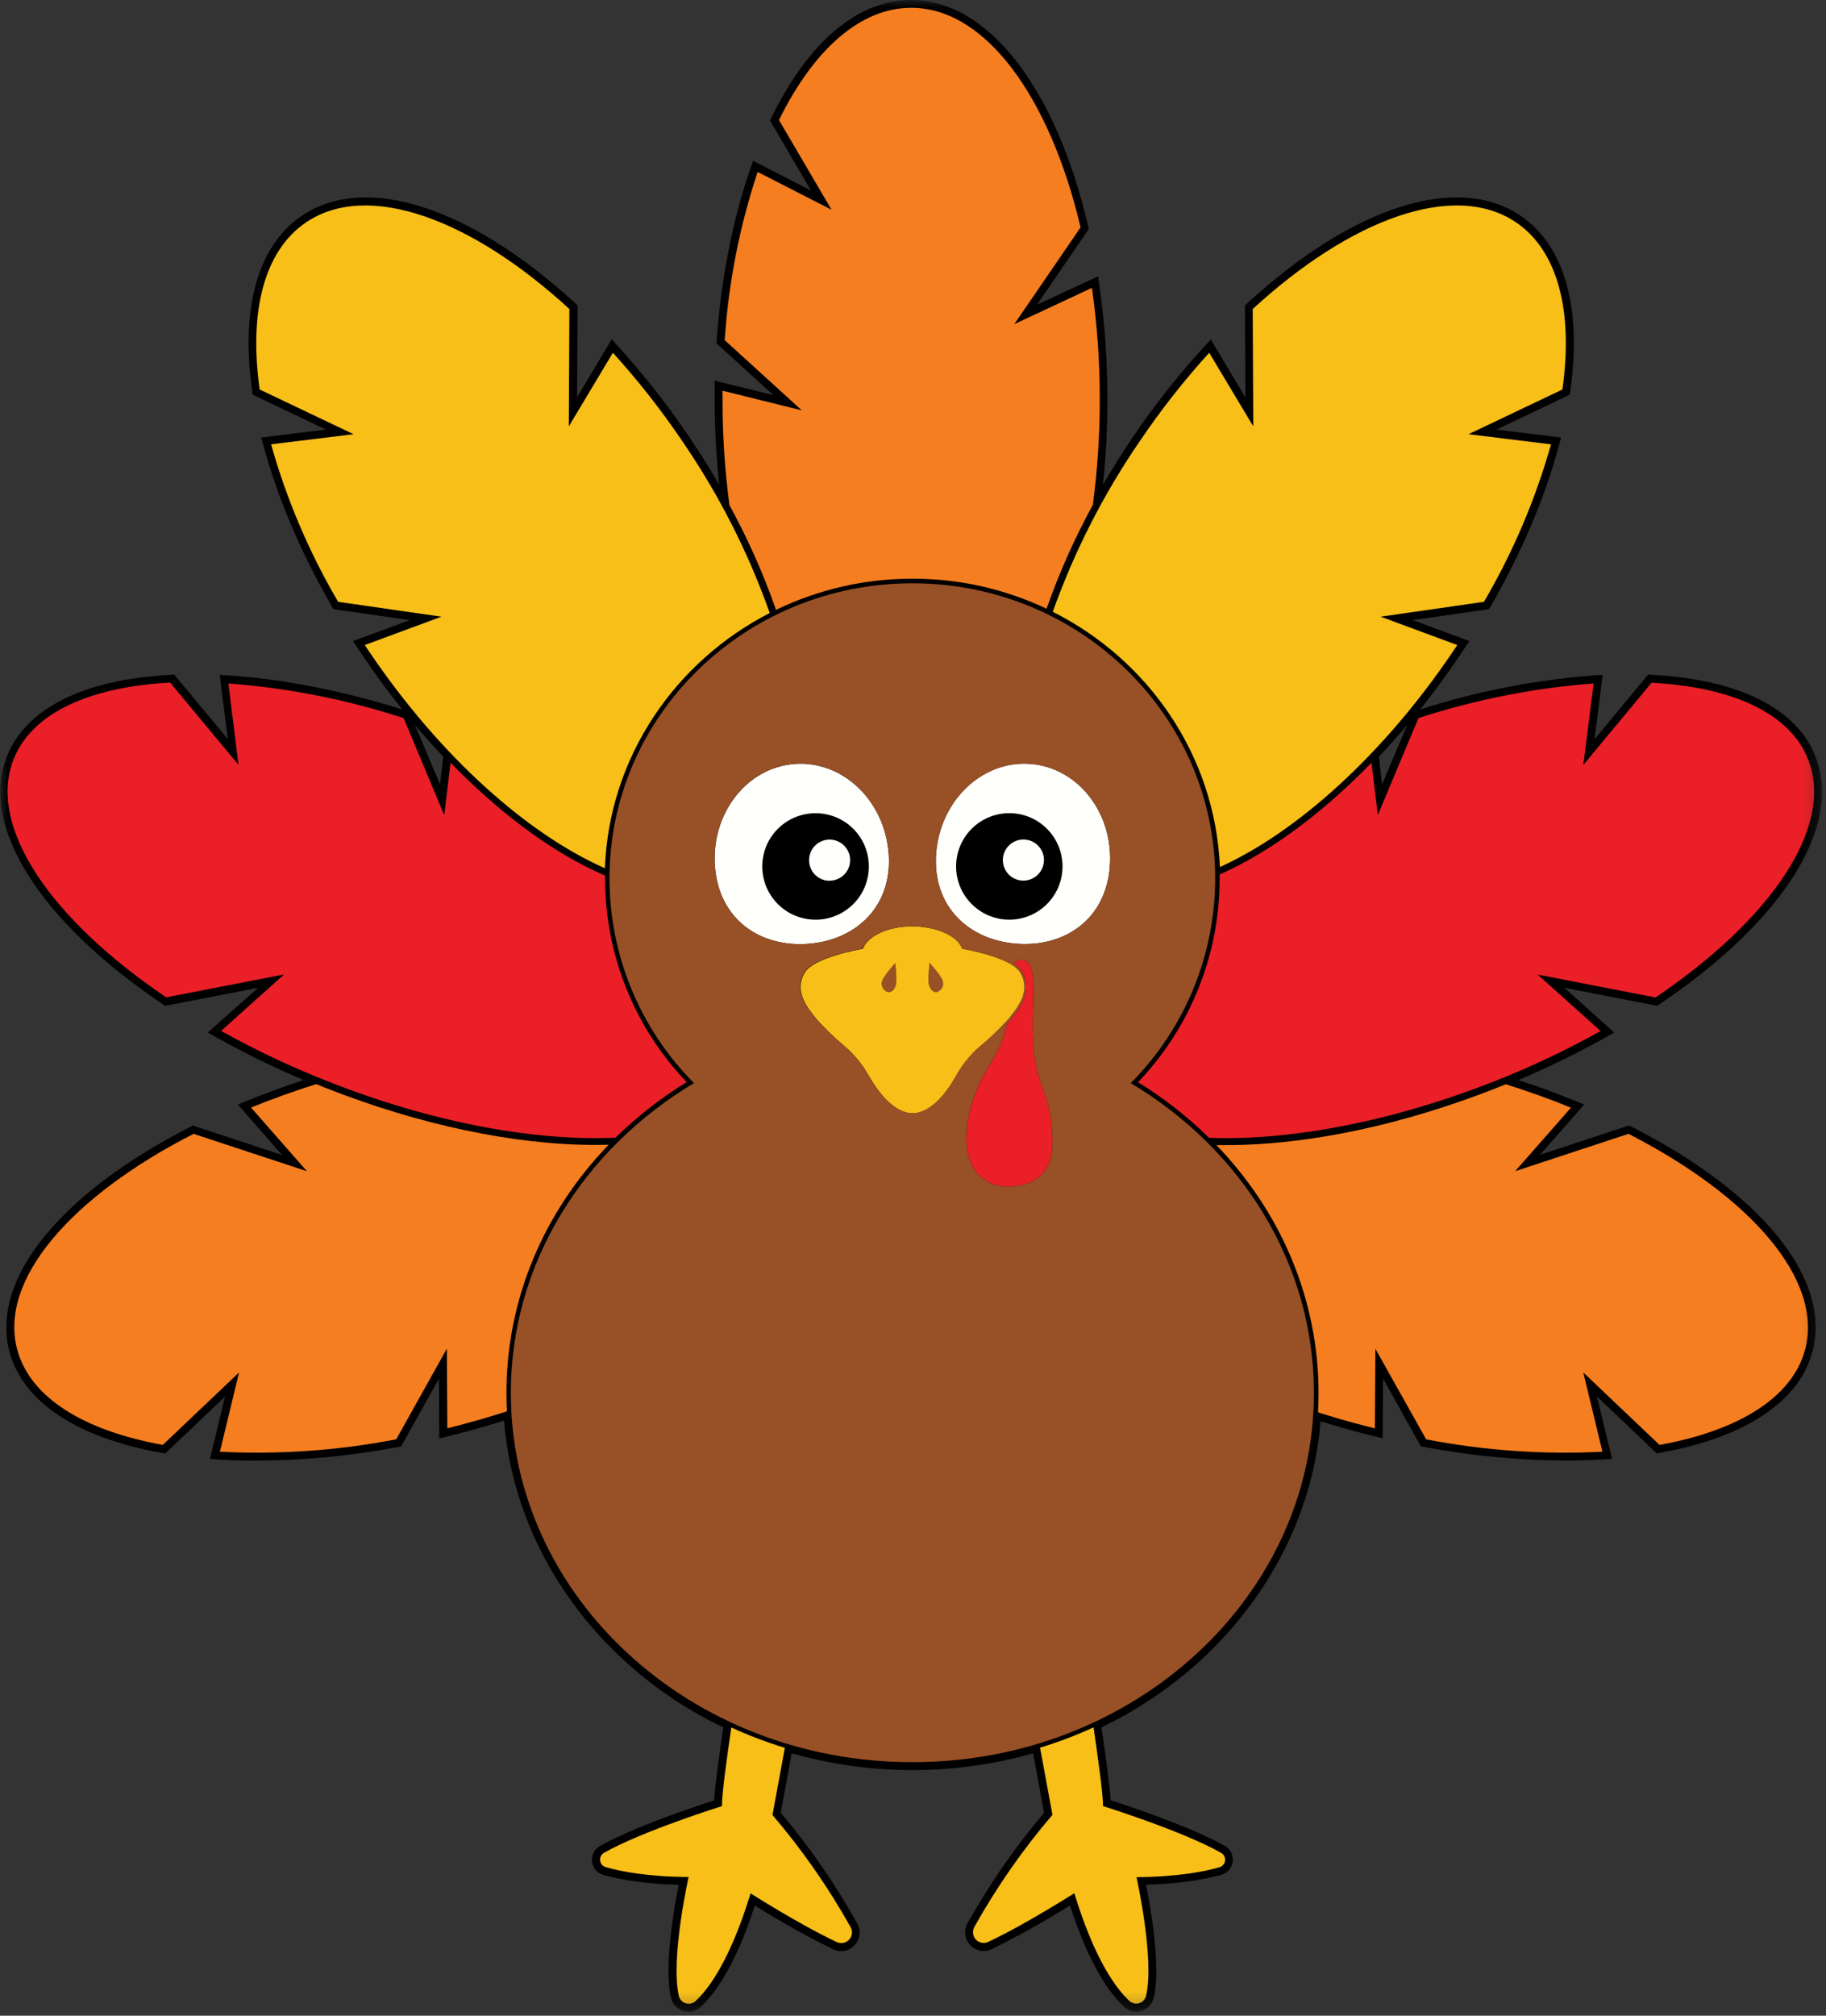
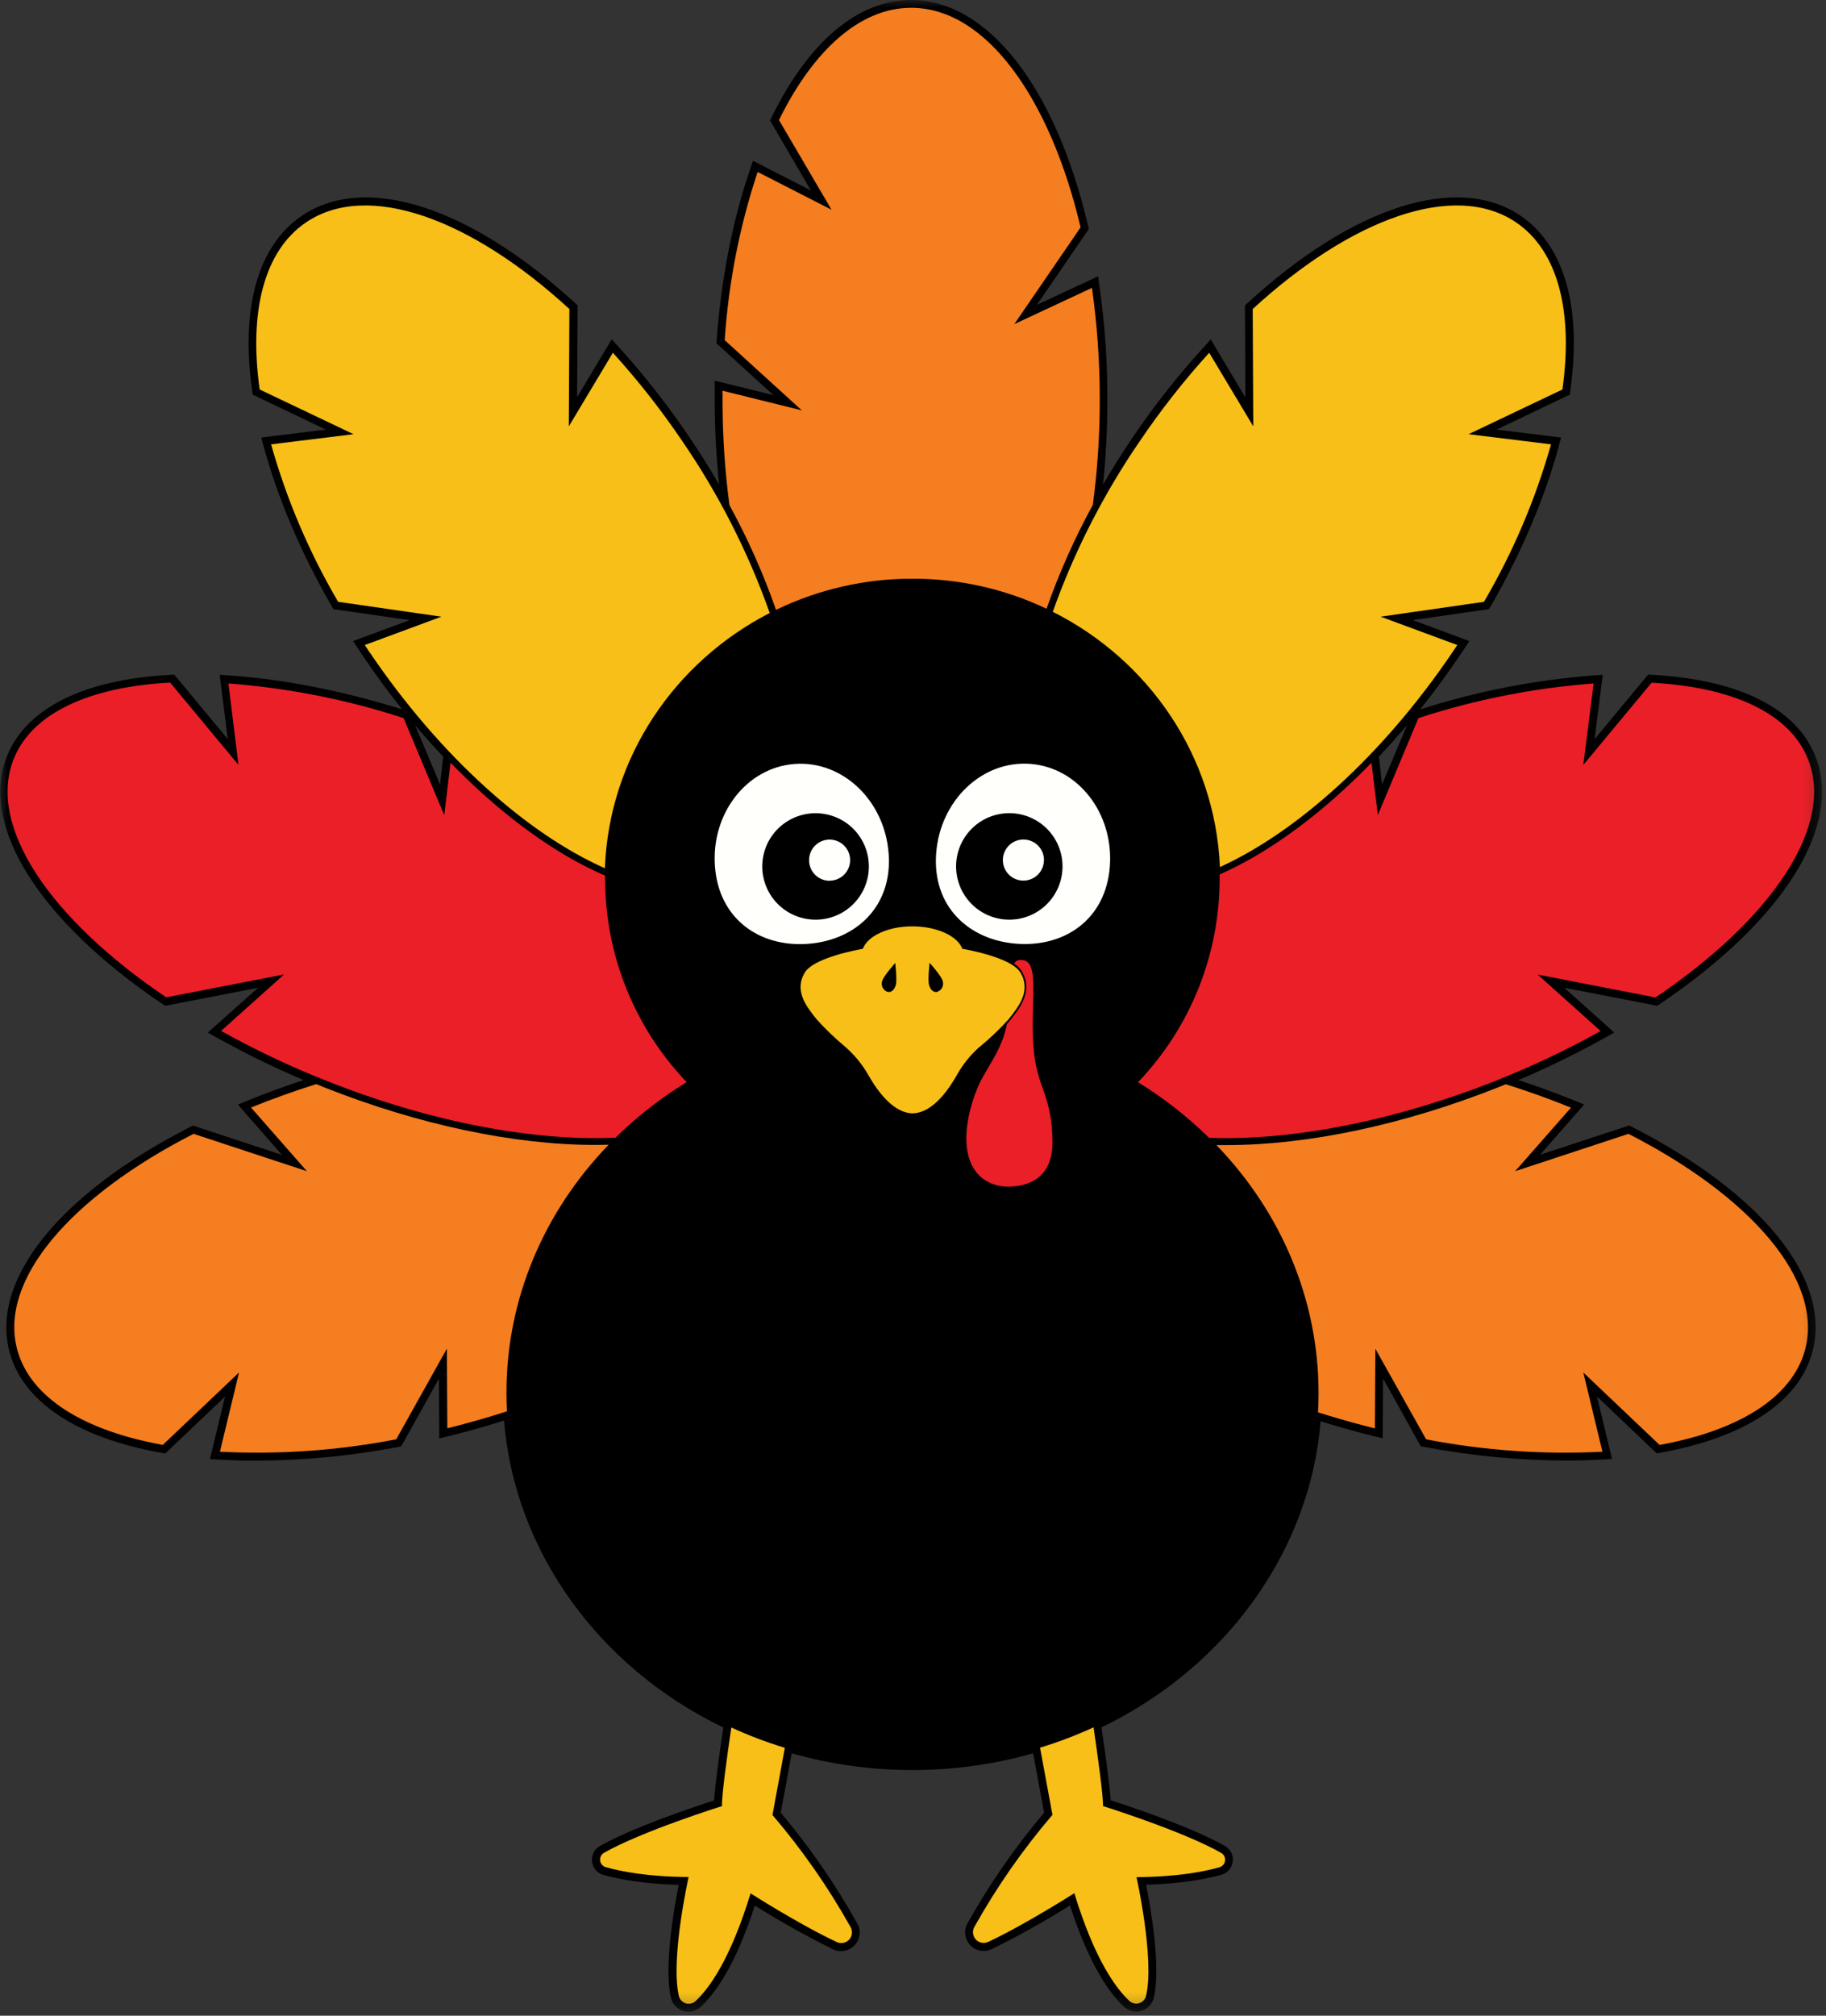
<svg xmlns="http://www.w3.org/2000/svg" width="116" height="128" viewBox="0 0 116 128" fill="none">
  <rect x="0" y="0" width="116" height="128" fill="#333333" stroke="none" />
  <g clip-path="url(#clip0_7_4502)">
    <mask id="mask0_7_4502" style="mask-type:luminance" maskUnits="userSpaceOnUse" x="0" y="0" width="116" height="128">
      <path d="M115.75 0H0V127.742H115.75V0Z" fill="white" />
    </mask>
    <g mask="url(#mask0_7_4502)">
      <path d="M103.68 71.562L103.494 71.468L97.834 73.33L100.634 70.14L99.984 69.874C98.856 69.416 97.672 68.982 96.458 68.584C98.331 67.791 100.161 66.899 101.938 65.91L102.55 65.568L99.37 62.722L105.278 63.868L105.45 63.754C113.29 58.464 117.076 52.442 115.33 48.034C114.13 44.978 110.434 43.14 104.948 42.854L104.698 42.842L101.298 46.938L101.814 42.852L101.214 42.892C97.476 43.181 93.784 43.905 90.214 45.05C91.07 43.983 91.89 42.871 92.674 41.712C92.782 41.554 92.89 41.394 92.996 41.234L93.344 40.708L89.744 39.376L94.592 38.68L94.714 38.47C96.65 35.108 98.14 31.604 99.022 28.34L99.172 27.784L95.068 27.28L99.722 25.062L99.758 24.796C100.502 19.526 99.38 15.596 96.6 13.702C92.586 10.978 85.938 13.102 79.25 19.248L79.088 19.398L79.116 25.238L76.916 21.558L76.462 22.056C74.842 23.832 73.35 25.721 71.998 27.708C71.322 28.708 70.676 29.734 70.068 30.78C70.257 28.986 70.351 27.184 70.35 25.38C70.353 22.982 70.186 20.587 69.85 18.212L69.756 17.546L65.87 19.358L69.17 14.54L69.12 14.326C67.038 5.49 62.728 0 57.878 0C54.518 0 51.38 2.632 49.036 7.41L48.918 7.652L51.518 12.098L47.838 10.212L47.65 10.756C46.548 13.956 45.816 17.69 45.532 21.556L45.514 21.798L49.136 25.094L45.402 24.172V24.804C45.402 24.994 45.402 25.186 45.402 25.38C45.402 27.184 45.497 28.986 45.686 30.78C45.086 29.732 44.428 28.698 43.75 27.696C42.406 25.71 40.922 23.821 39.312 22.044L38.86 21.546L36.66 25.228L36.69 19.386L36.526 19.238C29.838 13.106 23.198 10.98 19.174 13.702C16.394 15.586 15.274 19.528 16.016 24.796L16.054 25.062L20.708 27.28L16.598 27.784L16.75 28.34C17.632 31.606 19.122 35.108 21.058 38.47L21.18 38.682L26.028 39.378L22.428 40.708L22.776 41.234C22.882 41.394 22.988 41.554 23.096 41.714C23.88 42.868 24.696 43.984 25.556 45.05C21.776 43.866 17.976 43.12 14.556 42.892L13.956 42.852L14.472 46.938L11.072 42.842L10.822 42.856C5.336 43.14 1.648 44.978 0.438 48.034C-1.306 52.434 2.48 58.464 10.318 63.754L10.49 63.87L16.4 62.724L13.198 65.568L13.81 65.91C15.587 66.899 17.417 67.792 19.29 68.584C18.074 68.984 16.89 69.416 15.764 69.874L15.114 70.14L17.914 73.34L12.254 71.476L12.068 71.57C3.768 75.81 -0.624 81.282 0.606 85.854C1.458 89.018 4.882 91.294 10.246 92.254L10.496 92.298L14.296 88.684L13.338 92.65L13.938 92.686C14.688 92.732 15.472 92.754 16.266 92.754C19.282 92.741 22.291 92.452 25.254 91.892L25.484 91.848L27.884 87.542L27.906 91.342L28.524 91.19L29.1 91.044C30.074 90.792 31.056 90.512 32.022 90.206C32.67 98.424 37.982 105.862 45.95 109.698C45.71 111.312 45.426 113.36 45.364 114.328C44.034 114.756 40.19 116.044 38.106 117.228C37.934 117.324 37.795 117.469 37.707 117.645C37.619 117.821 37.586 118.019 37.612 118.214C37.633 118.41 37.713 118.596 37.841 118.746C37.969 118.896 38.14 119.004 38.33 119.056C39.244 119.314 40.806 119.63 43.116 119.69C42.828 121.128 42.164 124.89 42.624 126.862C42.668 127.058 42.762 127.238 42.899 127.385C43.035 127.532 43.208 127.64 43.4 127.698C43.592 127.756 43.795 127.763 43.99 127.719C44.185 127.674 44.365 127.578 44.512 127.442C45.398 126.624 46.712 124.842 47.95 121.004C49.562 122.015 51.224 122.943 52.93 123.784C53.155 123.892 53.408 123.925 53.653 123.878C53.898 123.83 54.12 123.705 54.288 123.52C54.462 123.339 54.572 123.106 54.602 122.857C54.633 122.608 54.581 122.356 54.456 122.138C53.067 119.644 51.44 117.291 49.598 115.11L50.294 111.336C52.788 112.044 55.369 112.402 57.962 112.4C60.556 112.402 63.137 112.044 65.632 111.336L66.328 115.11C64.486 117.289 62.857 119.64 61.464 122.13C61.34 122.348 61.289 122.6 61.319 122.849C61.349 123.098 61.459 123.33 61.632 123.512C61.8 123.697 62.023 123.822 62.268 123.87C62.513 123.917 62.767 123.884 62.992 123.776C64.698 122.934 66.36 122.007 67.972 120.996C69.216 124.836 70.522 126.616 71.408 127.434C71.619 127.631 71.896 127.741 72.184 127.742C72.298 127.742 72.411 127.724 72.52 127.69C72.712 127.632 72.886 127.524 73.022 127.378C73.159 127.231 73.254 127.05 73.298 126.854C73.758 124.882 73.098 121.12 72.806 119.682C75.114 119.622 76.678 119.306 77.592 119.048C77.782 118.996 77.953 118.888 78.081 118.737C78.209 118.587 78.289 118.402 78.31 118.206C78.336 118.011 78.303 117.812 78.214 117.636C78.126 117.46 77.986 117.315 77.814 117.22C75.732 116.036 71.888 114.748 70.558 114.32C70.496 113.352 70.21 111.304 69.972 109.69C77.918 105.864 83.228 98.446 83.894 90.252C84.808 90.536 85.732 90.8 86.646 91.036L87.222 91.182L87.838 91.334L87.86 87.534L90.26 91.84L90.49 91.884C93.454 92.444 96.462 92.733 99.478 92.746C100.278 92.746 101.056 92.724 101.806 92.678L102.406 92.642L101.448 88.676L105.248 92.29L105.498 92.246C110.862 91.278 114.286 89.002 115.138 85.846C116.372 81.274 111.98 75.8 103.68 71.562ZM87.798 49.818L87.598 48.046C88.207 47.402 88.804 46.735 89.388 46.046L87.798 49.818ZM26.366 46.044C26.947 46.736 27.543 47.403 28.154 48.044L27.954 49.814L26.366 46.044Z" fill="black" />
      <path d="M64.118 51.64C63.221 51.64 62.362 51.997 61.728 52.631C61.094 53.265 60.738 54.125 60.738 55.022C60.739 55.918 61.096 56.777 61.729 57.41C62.363 58.043 63.222 58.399 64.118 58.4C65.015 58.4 65.875 58.043 66.509 57.409C67.144 56.775 67.5 55.915 67.5 55.018C67.499 54.121 67.142 53.262 66.508 52.629C65.874 51.995 65.014 51.64 64.118 51.64ZM65.018 55.924C64.847 55.924 64.677 55.891 64.518 55.825C64.36 55.76 64.216 55.664 64.095 55.542C63.973 55.421 63.877 55.278 63.811 55.119C63.746 54.961 63.712 54.791 63.712 54.62C63.712 54.273 63.85 53.941 64.094 53.696C64.339 53.451 64.672 53.314 65.018 53.314C65.189 53.314 65.359 53.347 65.517 53.413C65.676 53.479 65.82 53.575 65.941 53.696C66.062 53.818 66.158 53.962 66.223 54.12C66.289 54.279 66.322 54.448 66.322 54.62C66.322 54.966 66.185 55.297 65.94 55.542C65.695 55.786 65.364 55.924 65.018 55.924ZM55.198 55.022C55.198 54.576 55.11 54.135 54.939 53.723C54.768 53.312 54.517 52.938 54.201 52.624C53.885 52.31 53.51 52.061 53.098 51.892C52.685 51.723 52.244 51.637 51.798 51.64C51.354 51.64 50.914 51.727 50.504 51.897C50.094 52.067 49.721 52.316 49.407 52.63C49.093 52.944 48.844 53.317 48.675 53.728C48.505 54.138 48.418 54.578 48.418 55.022C48.419 55.918 48.776 56.777 49.409 57.41C50.043 58.043 50.902 58.399 51.798 58.4C52.243 58.402 52.685 58.316 53.097 58.148C53.509 57.979 53.884 57.731 54.2 57.417C54.516 57.103 54.766 56.73 54.938 56.319C55.109 55.908 55.197 55.467 55.198 55.022ZM51.414 54.622C51.414 54.45 51.447 54.281 51.513 54.122C51.578 53.964 51.674 53.82 51.795 53.698C51.916 53.577 52.06 53.481 52.218 53.415C52.377 53.349 52.547 53.316 52.718 53.316C52.889 53.316 53.059 53.349 53.218 53.415C53.376 53.481 53.52 53.577 53.641 53.698C53.762 53.82 53.858 53.964 53.923 54.122C53.989 54.281 54.022 54.45 54.022 54.622C54.022 54.968 53.885 55.299 53.64 55.544C53.395 55.788 53.064 55.926 52.718 55.926C52.545 55.928 52.374 55.896 52.214 55.831C52.053 55.766 51.908 55.67 51.785 55.549C51.662 55.427 51.565 55.283 51.498 55.123C51.432 54.964 51.398 54.792 51.398 54.62L51.414 54.622Z" fill="black" />
      <path d="M65.442 48.506C62.394 48.28 59.721 50.826 59.471 54.194C59.221 57.562 61.545 59.702 64.591 59.928C67.638 60.154 70.255 58.382 70.505 55.014C70.755 51.646 68.49 48.732 65.442 48.506ZM64.118 58.4C63.221 58.4 62.361 58.043 61.727 57.409C61.093 56.775 60.737 55.915 60.737 55.018C60.737 54.121 61.093 53.262 61.727 52.627C62.361 51.993 63.221 51.637 64.118 51.636C65.014 51.636 65.875 51.992 66.509 52.627C67.143 53.261 67.499 54.121 67.499 55.018C67.499 55.915 67.143 56.775 66.509 57.41C65.875 58.044 65.014 58.4 64.118 58.4ZM66.317 54.616C66.317 54.962 66.18 55.294 65.936 55.538C65.691 55.783 65.359 55.92 65.013 55.92C64.842 55.92 64.672 55.887 64.514 55.821C64.355 55.756 64.211 55.66 64.09 55.539C63.969 55.418 63.873 55.274 63.807 55.116C63.741 54.957 63.708 54.788 63.708 54.616C63.708 54.27 63.845 53.938 64.09 53.693C64.335 53.448 64.667 53.31 65.013 53.31C65.186 53.31 65.356 53.343 65.515 53.409C65.674 53.474 65.819 53.571 65.94 53.693C66.062 53.815 66.158 53.959 66.224 54.118C66.289 54.278 66.322 54.448 66.322 54.62L66.317 54.616ZM56.453 54.2C56.203 50.832 53.529 48.286 50.483 48.512C47.438 48.738 45.167 51.652 45.419 55.02C45.672 58.388 48.285 60.16 51.331 59.934C54.377 59.708 56.703 57.56 56.453 54.2ZM48.423 55.028C48.422 54.132 48.776 53.271 49.409 52.636C50.042 52 50.901 51.642 51.797 51.64C52.243 51.638 52.685 51.724 53.097 51.892C53.51 52.061 53.885 52.31 54.201 52.624C54.517 52.939 54.767 53.312 54.938 53.724C55.109 54.135 55.197 54.577 55.197 55.022C55.197 55.467 55.108 55.908 54.937 56.319C54.766 56.73 54.515 57.103 54.199 57.417C53.883 57.731 53.508 57.98 53.096 58.148C52.684 58.317 52.243 58.403 51.797 58.4C50.903 58.398 50.045 58.041 49.413 57.408C48.78 56.775 48.425 55.917 48.423 55.022V55.028ZM52.708 55.93C52.535 55.931 52.364 55.898 52.205 55.832C52.046 55.767 51.901 55.67 51.779 55.548C51.658 55.426 51.561 55.282 51.496 55.122C51.43 54.963 51.397 54.792 51.398 54.62C51.397 54.449 51.431 54.279 51.496 54.12C51.562 53.962 51.658 53.818 51.779 53.697C51.9 53.575 52.044 53.479 52.202 53.414C52.36 53.348 52.53 53.314 52.702 53.314C52.873 53.314 53.043 53.348 53.201 53.414C53.359 53.479 53.503 53.575 53.624 53.697C53.745 53.818 53.841 53.962 53.907 54.12C53.972 54.279 54.006 54.449 54.005 54.62C54.005 54.965 53.869 55.296 53.626 55.54C53.382 55.784 53.052 55.922 52.708 55.924V55.93Z" fill="#FFFFFC" />
-       <path d="M59.878 62.274C59.928 62.408 59.923 62.556 59.864 62.687C59.805 62.818 59.698 62.92 59.564 62.972C59.302 63.044 59.104 62.844 59.016 62.532C58.928 62.22 59.056 61.132 59.056 61.132C59.056 61.132 59.798 61.962 59.878 62.274ZM56.046 62.274C55.998 62.408 56.004 62.556 56.063 62.687C56.122 62.817 56.229 62.919 56.362 62.972C56.622 63.044 56.822 62.844 56.908 62.532C56.994 62.22 56.87 61.132 56.87 61.132C56.87 61.132 56.134 61.962 56.046 62.274Z" fill="#985026" />
      <path d="M46.459 109.698C47.562 110.204 48.698 110.635 49.859 110.988L49.073 115.254C50.957 117.458 52.62 119.843 54.035 122.374C54.106 122.499 54.135 122.644 54.118 122.787C54.102 122.929 54.04 123.063 53.942 123.169C53.845 123.274 53.716 123.346 53.575 123.374C53.433 123.401 53.287 123.383 53.157 123.322C50.807 122.222 47.681 120.23 47.681 120.23C46.379 124.504 44.997 126.32 44.189 127.068C44.106 127.145 44.005 127.199 43.895 127.224C43.785 127.249 43.67 127.245 43.562 127.212C43.454 127.179 43.357 127.117 43.28 127.035C43.203 126.952 43.15 126.85 43.125 126.74C42.579 124.394 43.745 119.192 43.745 119.192C41.145 119.178 39.441 118.838 38.481 118.566C38.387 118.539 38.303 118.485 38.239 118.411C38.176 118.336 38.136 118.245 38.124 118.148C38.112 118.051 38.129 117.953 38.172 117.865C38.216 117.778 38.284 117.705 38.369 117.656C40.789 116.278 45.867 114.688 45.867 114.688C45.839 114 46.225 111.282 46.459 109.698ZM77.569 117.656C75.149 116.278 70.071 114.688 70.071 114.688C70.087 113.998 69.703 111.288 69.471 109.688C68.368 110.194 67.232 110.625 66.071 110.98L66.859 115.244C64.974 117.447 63.312 119.832 61.897 122.364C61.827 122.489 61.798 122.634 61.815 122.776C61.832 122.919 61.893 123.053 61.991 123.158C62.088 123.264 62.217 123.335 62.357 123.363C62.498 123.391 62.645 123.374 62.775 123.314C65.125 122.212 68.249 120.22 68.249 120.22C69.553 124.496 70.935 126.31 71.743 127.058C71.826 127.135 71.927 127.189 72.037 127.214C72.147 127.239 72.262 127.235 72.37 127.202C72.478 127.169 72.575 127.107 72.652 127.025C72.728 126.942 72.782 126.84 72.807 126.73C73.359 124.4 72.199 119.2 72.199 119.2C74.799 119.186 76.501 118.846 77.461 118.574C77.557 118.548 77.643 118.494 77.708 118.418C77.773 118.343 77.814 118.25 77.825 118.151C77.837 118.053 77.819 117.953 77.773 117.864C77.727 117.776 77.656 117.704 77.569 117.656ZM62.261 66.456C62.901 65.927 63.502 65.352 64.061 64.738C64.737 63.902 65.515 62.898 64.819 61.752C64.419 61.078 62.793 60.552 61.133 60.246C60.835 59.446 59.533 58.83 57.973 58.824C56.413 58.818 55.113 59.44 54.815 60.246C53.153 60.56 51.539 61.078 51.129 61.752C50.433 62.898 51.211 63.902 51.887 64.738C52.442 65.352 53.039 65.926 53.675 66.456C54.271 66.97 54.774 67.583 55.163 68.268C56.297 70.268 57.341 70.698 57.973 70.698C58.605 70.698 59.651 70.276 60.785 68.268C61.169 67.581 61.668 66.966 62.261 66.448V66.456ZM56.909 62.54C56.823 62.852 56.623 63.052 56.363 62.98C56.23 62.928 56.122 62.825 56.063 62.695C56.004 62.565 55.998 62.416 56.047 62.282C56.135 61.97 56.871 61.15 56.871 61.15C56.871 61.15 56.999 62.22 56.909 62.532V62.54ZM59.565 62.98C59.303 63.052 59.105 62.852 59.017 62.54C58.929 62.228 59.055 61.14 59.055 61.14C59.055 61.14 59.793 61.96 59.879 62.274C59.928 62.408 59.923 62.557 59.865 62.687C59.806 62.818 59.698 62.92 59.565 62.972V62.98ZM66.877 38.856C68.246 35.013 70.108 31.363 72.417 28C73.749 26.031 75.219 24.16 76.817 22.4L79.617 27.074L79.581 19.624C85.827 13.882 92.399 11.47 96.311 14.122C99.017 15.956 99.941 19.87 99.255 24.734L93.293 27.572L98.531 28.216C97.543 31.717 96.112 35.078 94.271 38.216L87.709 39.16L92.577 40.96C92.473 41.119 92.367 41.277 92.259 41.434C87.805 48.004 82.359 52.85 77.497 55.058C77.199 48 72.969 41.906 66.877 38.848V38.856ZM48.901 38.932C47.53 35.061 45.659 31.386 43.335 28C42.003 26.031 40.532 24.16 38.935 22.4L36.135 27.074L36.171 19.624C29.925 13.882 23.351 11.47 19.441 14.122C16.735 15.956 15.811 19.87 16.497 24.734L22.459 27.572L17.221 28.216C18.208 31.717 19.64 35.078 21.481 38.216L28.043 39.16L23.175 40.96C23.279 41.118 23.375 41.276 23.491 41.434C27.999 48.082 33.521 52.964 38.427 55.134C38.689 48.096 42.869 42.018 48.901 38.924V38.932Z" fill="#F7BF18" />
      <path d="M65.689 66.864C65.954 69.222 66.856 69.626 66.856 72.564C66.856 74.836 65.293 75.352 64.029 75.352C62.766 75.352 61.389 74.552 61.389 72.286C61.389 71.728 61.468 70.578 62.138 68.99C62.608 67.876 63.638 66.748 63.964 65.034C64.022 64.968 64.076 64.908 64.121 64.85C64.775 64.04 65.674 62.928 64.894 61.65C64.769 61.463 64.608 61.304 64.419 61.182C64.467 61.103 64.537 61.039 64.621 61C64.705 60.961 64.798 60.948 64.889 60.962C66.169 60.956 65.358 63.91 65.689 66.864ZM72.29 68.718C73.924 69.722 75.441 70.908 76.809 72.252C81.931 72.442 88.374 71.252 94.962 68.652C97.27 67.742 99.516 66.679 101.683 65.472L97.683 61.886L105.169 63.34C112.497 58.394 116.559 52.502 114.863 48.218C113.691 45.256 109.981 43.618 104.919 43.354L100.581 48.576L101.237 43.4C97.453 43.686 93.716 44.425 90.108 45.6L87.528 51.762L87.127 48.434C84.728 50.9 82.204 52.938 79.68 54.404C78.967 54.819 78.233 55.195 77.48 55.53C77.48 55.614 77.48 55.7 77.48 55.784C77.485 60.602 75.629 65.236 72.299 68.718H72.29ZM43.614 68.718C41.982 69.721 40.469 70.903 39.102 72.244C33.95 72.47 27.433 71.292 20.767 68.644C18.459 67.734 16.213 66.671 14.046 65.464L18.046 61.878L10.559 63.332C3.231 58.386 -0.831 52.494 0.865 48.21C2.037 45.248 5.745 43.61 10.809 43.346L15.148 48.568L14.511 43.4C18.296 43.686 22.033 44.425 25.642 45.6L28.221 51.762L28.622 48.434C31.021 50.9 33.547 52.938 36.072 54.404C36.837 54.85 37.627 55.251 38.44 55.604C38.44 55.664 38.44 55.722 38.44 55.782C38.435 60.601 40.292 65.235 43.623 68.718H43.614Z" fill="#EB1F27" />
      <path d="M57.962 36.748C54.962 36.743 51.999 37.42 49.298 38.726C48.496 36.431 47.506 34.206 46.338 32.074C46.045 29.856 45.898 27.621 45.9 25.384C45.9 25.184 45.9 25.002 45.9 24.812L50.936 26.058L46.038 21.6C46.278 17.966 46.981 14.377 48.13 10.92L52.826 13.32L49.486 7.624C51.648 3.224 54.61 0.494 57.886 0.494C62.612 0.494 66.696 6.18 68.646 14.438L64.436 20.582L69.368 18.28C69.701 20.631 69.867 23.003 69.864 25.378C69.866 27.611 69.719 29.841 69.426 32.054C68.269 34.171 67.285 36.378 66.484 38.654C63.821 37.392 60.909 36.741 57.962 36.748ZM103.452 72L96.252 74.372L99.798 70.338C98.478 69.8 97.094 69.302 95.658 68.85L95.136 69.062C89.136 71.434 83.09 72.714 77.924 72.714C77.706 72.714 77.49 72.714 77.274 72.714C81.414 77 83.764 82.564 83.764 88.462C83.764 88.872 83.752 89.278 83.73 89.684C84.721 89.999 85.735 90.291 86.774 90.56L87.344 90.704L87.374 85.65L90.598 91.4C94.286 92.112 98.047 92.376 101.798 92.186L100.582 87.154L105.426 91.754C110.378 90.86 113.846 88.778 114.672 85.708C115.854 81.274 111.208 75.968 103.452 72ZM38.652 72.692C38.378 72.692 38.102 72.704 37.822 72.704C32.656 72.704 26.604 71.426 20.61 69.054L20.088 68.842C18.652 69.294 17.268 69.792 15.948 70.33L19.496 74.372L12.296 72C4.54 75.96 -0.104 81.266 1.096 85.706C1.922 88.778 5.39 90.86 10.342 91.752L15.186 87.152L13.97 92.186C17.721 92.375 21.482 92.111 25.17 91.398L28.388 85.642L28.418 90.696L28.988 90.552C30.088 90.268 31.16 89.957 32.204 89.62C32.184 89.234 32.174 88.844 32.174 88.454C32.164 82.554 34.516 76.988 38.658 72.7L38.652 72.692Z" fill="#F57E20" />
-       <path d="M71.833 68.778C75.266 65.326 77.194 60.656 77.197 55.788C77.197 45.434 68.583 37.04 57.957 37.04C47.331 37.04 38.719 45.44 38.719 55.788C38.723 60.657 40.653 65.326 44.087 68.778C37.087 72.958 32.451 80.208 32.451 88.454C32.451 101.402 43.871 111.9 57.957 111.9C72.043 111.9 83.469 101.4 83.469 88.454C83.467 80.2 78.835 72.958 71.833 68.778ZM45.417 55.014C45.167 51.646 47.435 48.734 50.481 48.506C53.527 48.278 56.197 50.826 56.453 54.2C56.709 57.574 54.379 59.708 51.331 59.934C48.283 60.16 45.669 58.382 45.417 55.014ZM57.961 70.69C57.329 70.69 56.285 70.268 55.151 68.26C54.763 67.576 54.26 66.963 53.665 66.448C53.025 65.919 52.423 65.345 51.865 64.73C51.189 63.894 50.411 62.89 51.107 61.744C51.507 61.07 53.133 60.544 54.793 60.238C55.091 59.438 56.393 58.822 57.951 58.816C59.509 58.81 60.813 59.43 61.111 60.238C62.771 60.552 64.387 61.07 64.797 61.744C65.493 62.89 64.715 63.892 64.039 64.73C63.48 65.344 62.879 65.919 62.239 66.448C61.644 66.962 61.141 67.575 60.753 68.26C59.639 70.268 58.597 70.69 57.961 70.69ZM64.029 75.352C62.765 75.352 61.389 74.552 61.389 72.286C61.389 71.726 61.467 70.578 62.137 68.99C62.607 67.876 63.637 66.748 63.963 65.034C64.021 64.968 64.075 64.908 64.121 64.85C64.775 64.04 65.673 62.928 64.893 61.65C64.769 61.464 64.607 61.304 64.419 61.182C64.467 61.103 64.537 61.04 64.621 61.001C64.704 60.961 64.798 60.948 64.889 60.962C66.169 60.962 65.357 63.916 65.689 66.87C65.953 69.228 66.855 69.632 66.855 72.57C66.855 74.836 65.293 75.352 64.029 75.352ZM70.505 55.014C70.255 58.382 67.639 60.154 64.591 59.928C61.543 59.702 59.219 57.56 59.469 54.2C59.719 50.84 62.393 48.286 65.441 48.512C68.489 48.738 70.755 51.646 70.505 55.014Z" fill="#985026" />
    </g>
  </g>
  <defs>
    <clipPath id="clip0_7_4502">
      <rect width="116" height="128" fill="white" />
    </clipPath>
  </defs>
</svg>